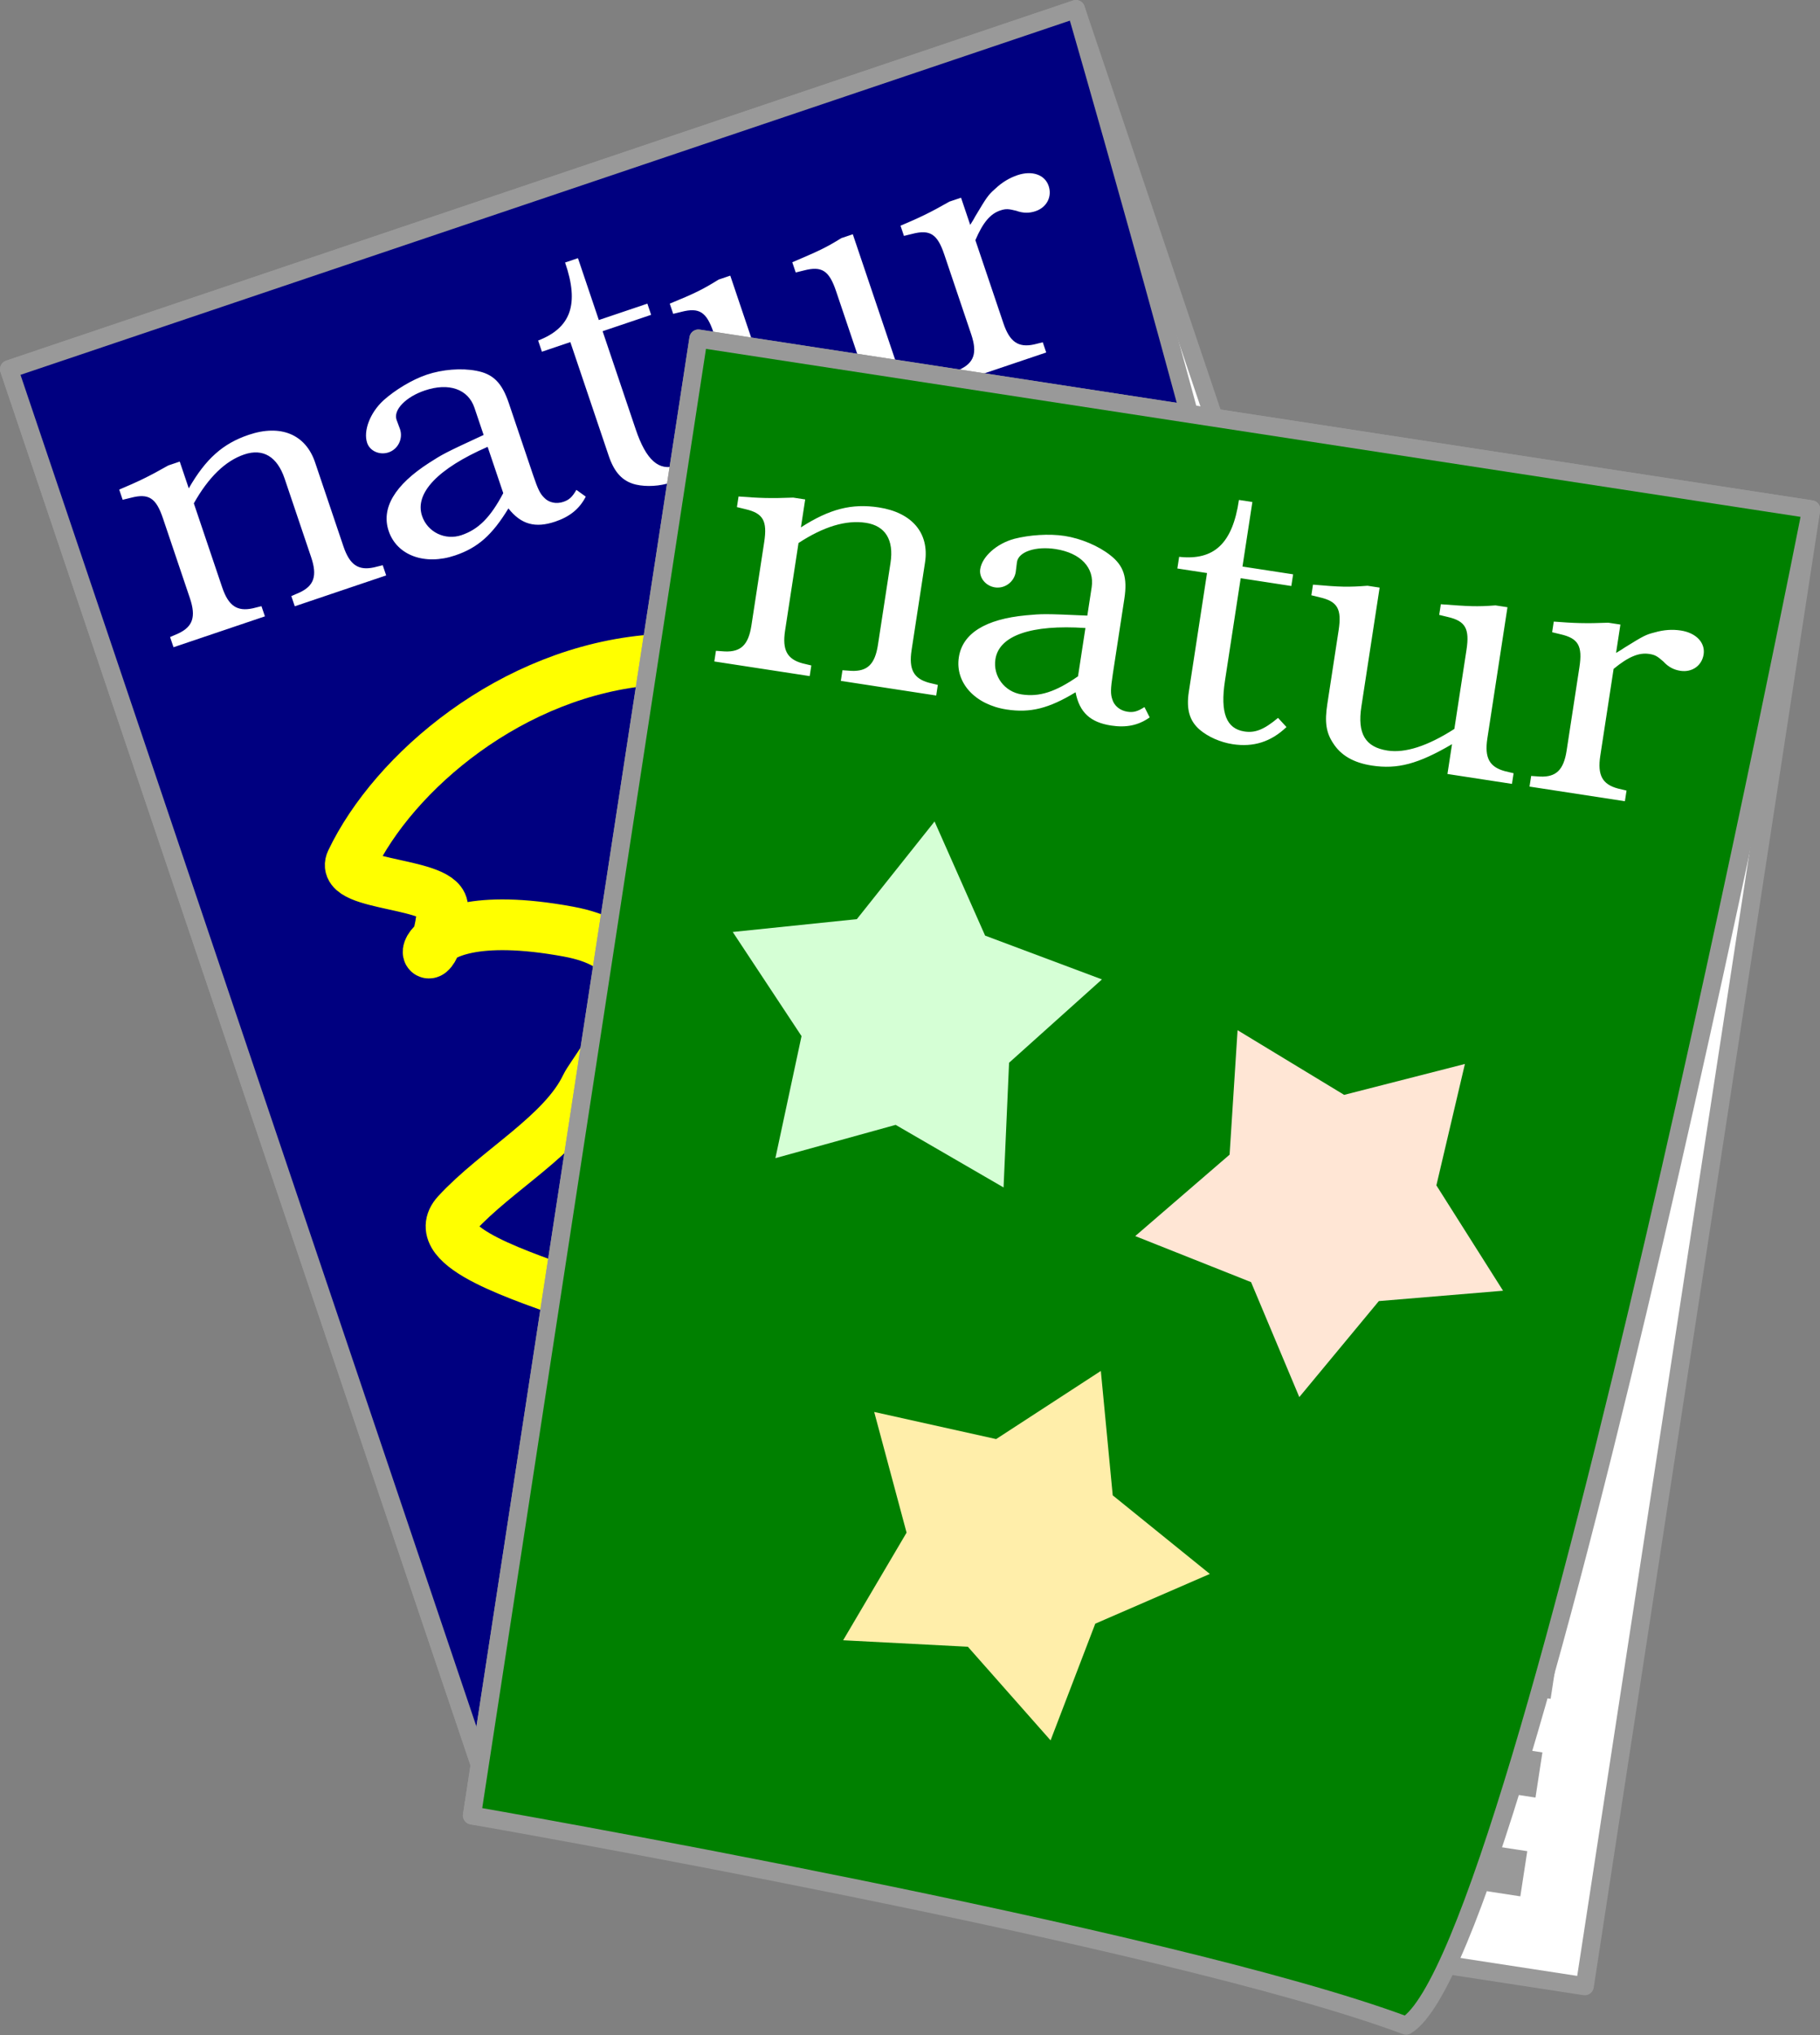
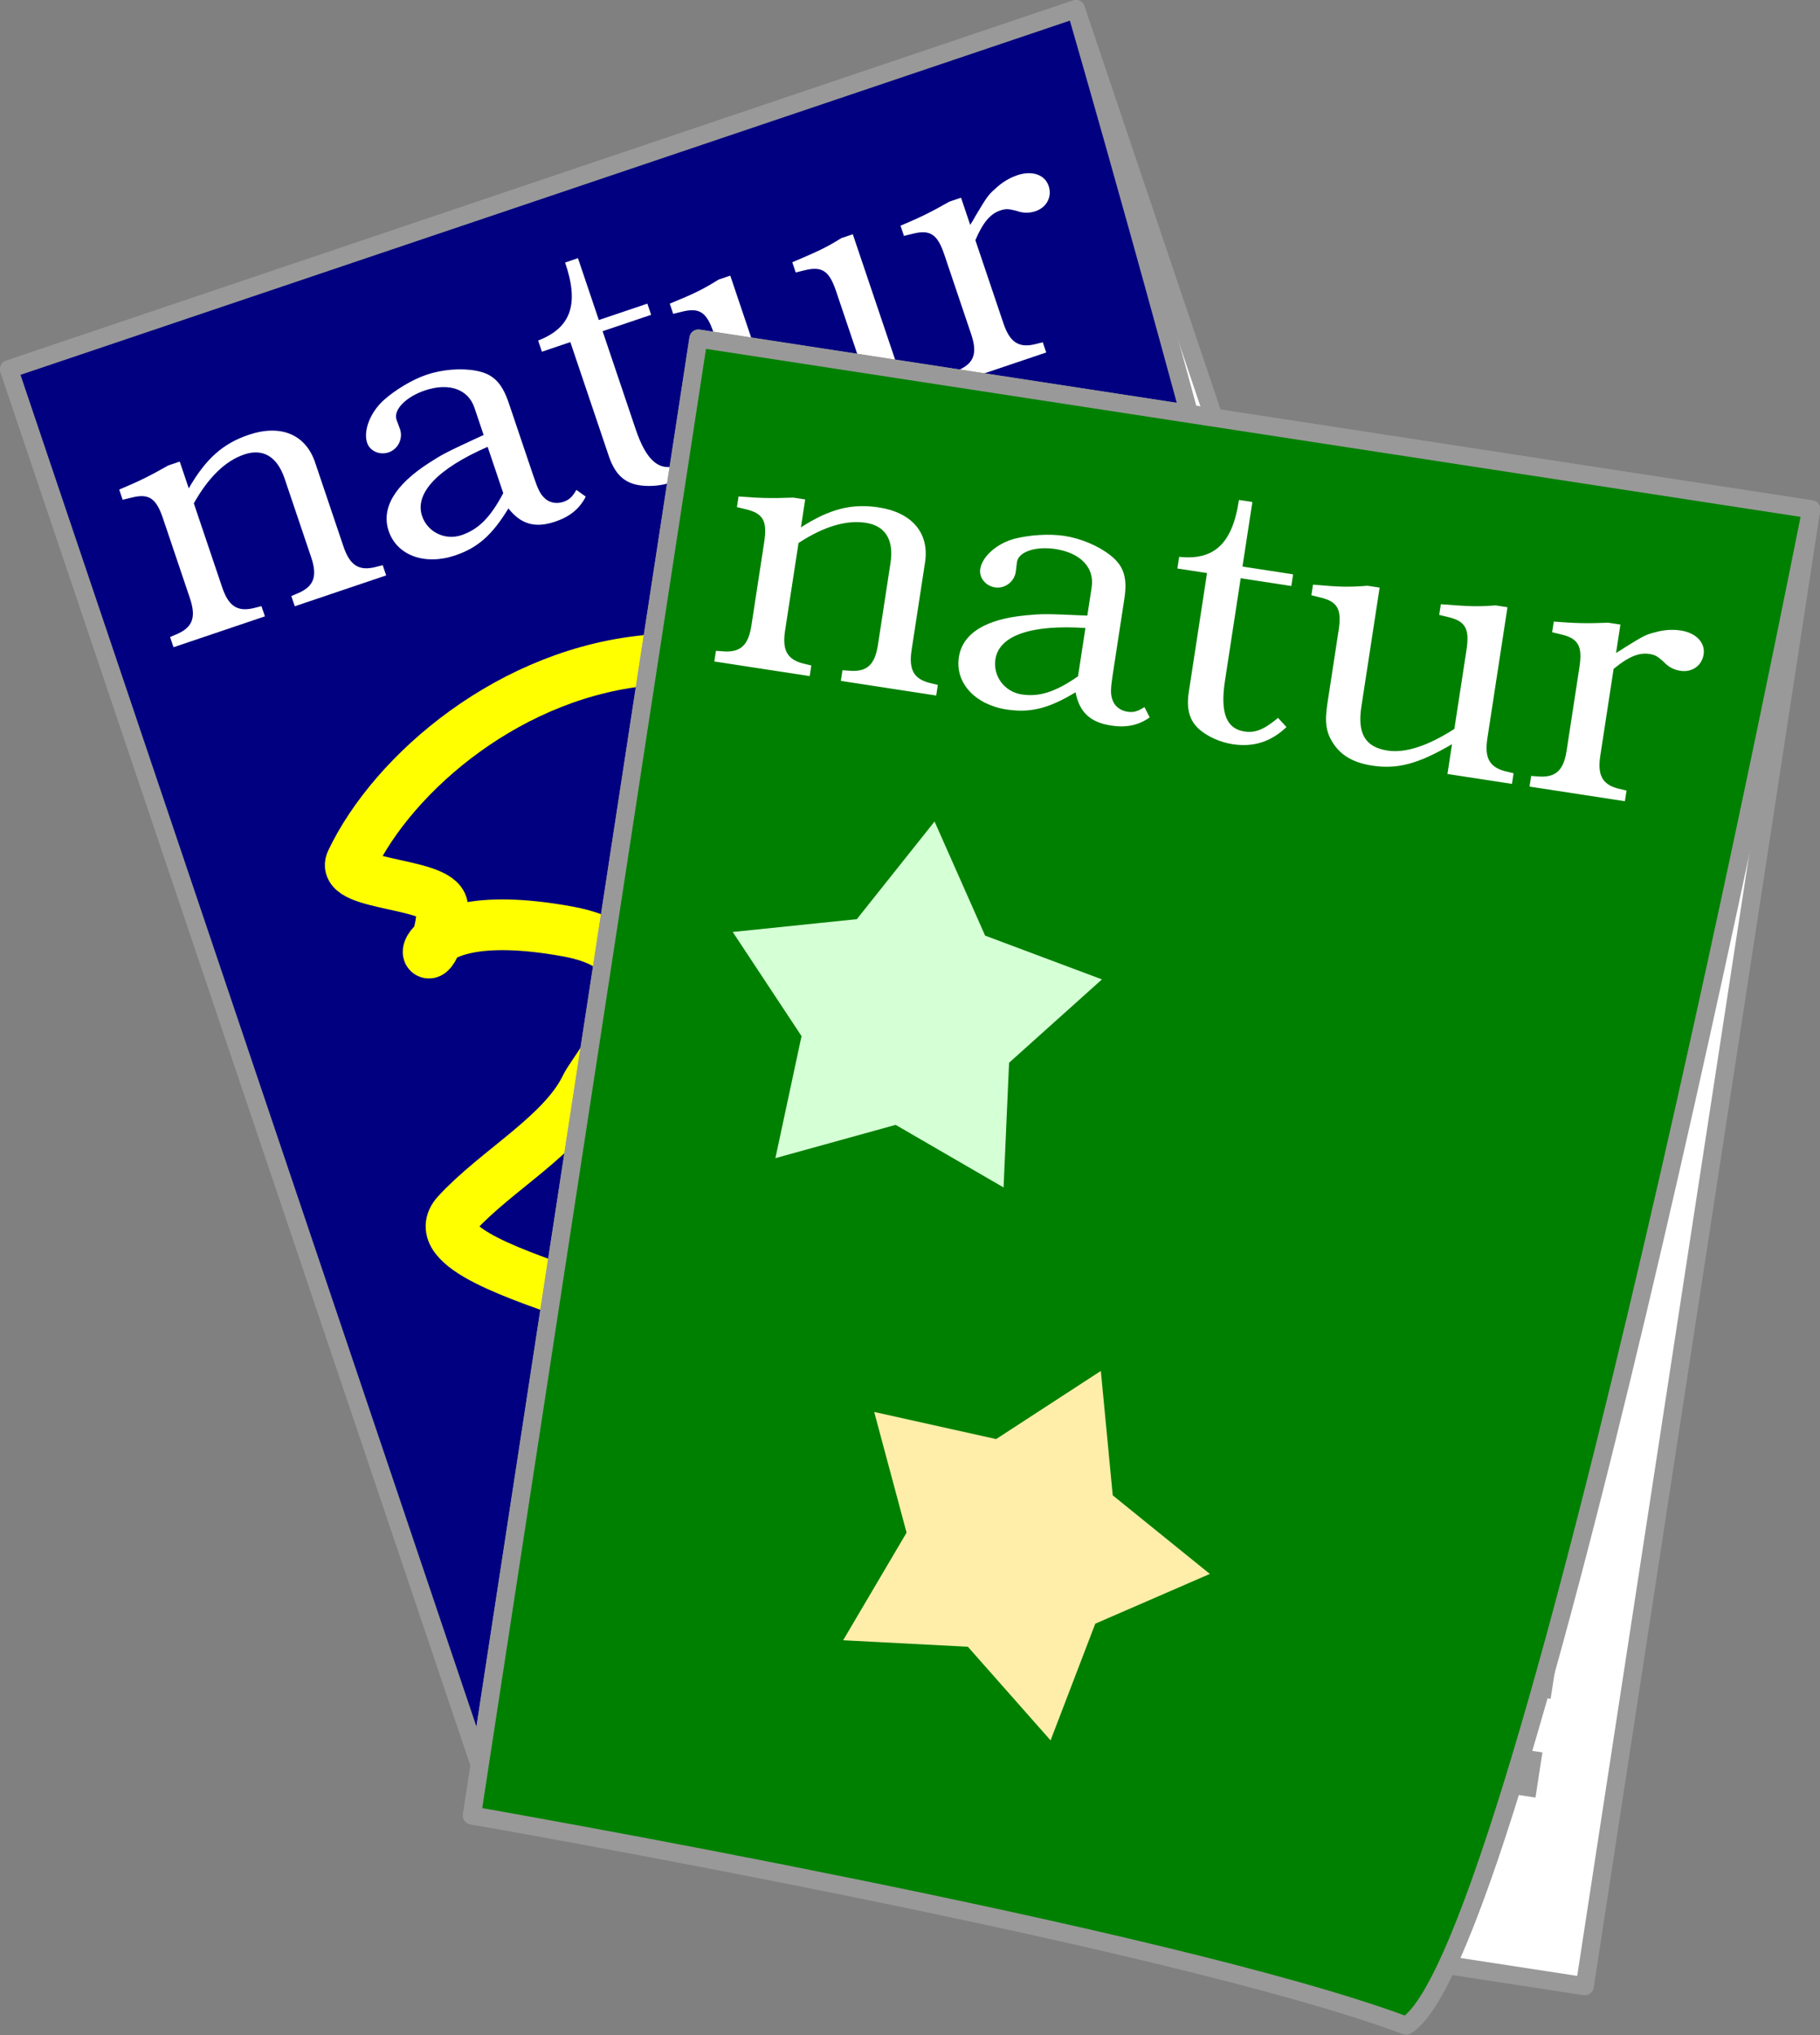
<svg xmlns="http://www.w3.org/2000/svg" version="1.0" viewBox="0 0 100.59 112.42">
  <rect x="0" y="0" width="100.59" height="112.42" fill="#808080" stroke="none" />
  <g transform="translate(-4.49 -92.687)">
    <g transform="translate(6.713 3.241)">
      <rect transform="rotate(-18.648)" x="-36.755" y="103.53" width="62.232" height="82.553" fill="#fff" fill-rule="evenodd" stroke="#999" stroke-linecap="square" stroke-linejoin="round" />
      <g transform="matrix(.337 -.114 .114 .337 -132.88 13.269)" fill="none" stroke="#999" stroke-width="7.087">
        <path transform="translate(20.14 36.389)" d="m297.04 492.24h107.77" />
        <path d="m317.18 544.13h107.77" />
        <path d="m317.18 559.63h107.77" />
        <path d="m317.18 575.13h107.77" />
        <path d="m317.18 590.63h107.77" />
      </g>
      <g transform="matrix(.337 -.114 .114 .337 -141.78 -13.109)" fill="none" stroke="#999" stroke-width="7.087">
        <path transform="translate(20.14 36.389)" d="m297.04 492.24h107.77" />
        <path d="m317.18 544.13h107.77" />
        <path d="m317.18 559.63h107.77" />
        <path d="m317.18 575.13h107.77" />
        <path d="m317.18 590.63h107.77" />
      </g>
      <path d="m-1.723 109.84 58.965-19.894s22.762 78.104 18.628 84.694c-13.993 1.69-51.197 13.42-51.197 13.42l-26.396-78.22z" fill="#000080" fill-rule="evenodd" stroke="#999" stroke-linecap="square" stroke-linejoin="round" />
      <path transform="matrix(.782 -.264 .264 .782 220.65 -249.17)" d="m-385.55 335.46h-0.81c-1.49 0.29-2.28 0.38-3.63 0.48v0.72l0.58 0.05c1.22 0.09 1.58 0.55 1.58 1.99v5.64c0 1.32-0.43 1.87-1.49 1.99l-0.6 0.05v0.72h6.46v-0.72l-0.6-0.05c-1.06-0.12-1.49-0.67-1.49-1.99v-5.93c1.49-1.34 2.91-2.02 4.25-2.02 1.32 0 2.04 0.84 2.04 2.4v5.55c0 1.32-0.43 1.87-1.49 1.99l-0.6 0.05v0.72h6.46v-0.72l-0.6-0.05c-1.06-0.12-1.49-0.67-1.49-1.99v-5.93c0-1.99-1.37-3.17-3.62-3.17-1.83 0-3.24 0.6-4.95 2.11v-1.89m19.85 4.82c-2.88 0.31-3 0.34-4.05 0.6-2.67 0.67-4.03 1.85-4.03 3.46 0 1.73 1.56 2.97 3.69 2.97 1.61 0 2.79-0.5 4.39-1.84 0.46 1.29 1.28 1.84 2.69 1.84 1.01 0 1.8-0.28 2.47-0.93l-0.45-0.63c-0.41 0.36-0.67 0.48-1.08 0.48-0.51 0-0.94-0.26-1.13-0.67-0.17-0.33-0.22-0.65-0.22-1.68v-5.09c0-1.44-0.38-2.18-1.36-2.73-0.89-0.51-2.14-0.82-3.24-0.82-1.04 0-2.33 0.29-3.29 0.7-1.13 0.5-1.95 1.51-1.95 2.35 0 0.58 0.53 1.06 1.16 1.06 0.67 0 1.22-0.56 1.22-1.23l-0.02-0.67c0-0.7 1.08-1.25 2.42-1.25 1.7 0 2.78 0.84 2.78 2.16v1.92m0 4.11c-1.34 1.27-2.35 1.77-3.55 1.77-1.15 0-2.09-0.91-2.09-2.06 0-1.61 2.02-2.67 5.64-2.98v3.27m13.2-8.93h-3.43v-4.37h-0.91c0.02 2.95-1.03 4.27-3.38 4.37v0.79h2.01v8.04c0 1.18 0.34 1.92 1.11 2.4 0.62 0.38 1.48 0.62 2.32 0.62 1.42 0 2.52-0.55 3.39-1.68l-0.65-0.52c-0.82 0.93-1.37 1.24-2.09 1.24-1.22 0-1.8-0.98-1.8-3.16v-6.94h3.43v-0.79m12.24 11.64h4.37v-0.72l-0.6-0.05c-1.06-0.12-1.49-0.67-1.49-1.99v-8.88h-0.81c-1.25 0.29-1.73 0.33-3.63 0.48v0.72l0.58 0.05c1.22 0.09 1.58 0.55 1.58 1.99v5.35c-1.61 1.42-3.02 2.11-4.2 2.11-1.51 0-2.18-0.81-2.18-2.64v-8.06h-0.82c-1.25 0.29-1.77 0.36-3.62 0.48v0.72l0.57 0.05c1.23 0.09 1.59 0.55 1.59 1.99v5.01c0 1.2 0.21 1.88 0.77 2.5 0.64 0.74 1.56 1.1 2.8 1.1 1.73 0 3.05-0.57 5.09-2.23v2.02m9.93-11.64h-0.82c-1.48 0.29-2.28 0.38-3.62 0.48v0.72l0.58 0.05c1.22 0.09 1.58 0.55 1.58 1.99v5.64c0 1.32-0.43 1.87-1.49 1.99l-0.6 0.05v0.72h6.46v-0.72l-0.6-0.05c-1.06-0.12-1.49-0.67-1.49-1.99v-5.88c0.86-0.96 1.51-1.35 2.21-1.35 0.41 0 0.57 0.08 1.01 0.36 0.4 0.32 0.79 0.44 1.22 0.44 0.79 0 1.37-0.56 1.37-1.32 0-0.8-0.72-1.35-1.75-1.35-0.56 0-1.13 0.12-1.71 0.39-0.57 0.24-0.69 0.33-1.85 1.32-0.07 0.07-0.26 0.24-0.5 0.43v-1.92" fill="#fff" />
      <path d="m33.83 125.9c-7.759 0.6-14.298 6.2-16.646 11.13-0.657 1.37 5.191 1.17 5.058 2.6-0.539 5.77-3.529-0.65 6.947 1.28 6.927 1.28 1.486 7.46 0.97 8.54-1.274 2.67-4.921 4.62-7.135 7.03-1.709 1.87 3.861 3.52 6.641 4.57" fill="none" stroke="#ff0" stroke-linecap="round" stroke-width="2.803" />
    </g>
    <g transform="matrix(.352 .054 -.054 .352 200.72 20.587)">
      <rect x="-398.85" y="319.15" width="174.73" height="231.78" fill="#fff" fill-rule="evenodd" stroke="#999" stroke-linecap="square" stroke-linejoin="round" stroke-width="2.808" />
      <g transform="translate(-661.07 -55.509)" fill="none" stroke="#999" stroke-width="7.087">
        <path transform="translate(20.14 36.389)" d="m297.04 492.24h107.77" />
        <path d="m317.18 544.13h107.77" />
        <path d="m317.18 559.63h107.77" />
        <path d="m317.18 575.13h107.77" />
-         <path d="m317.18 590.63h107.77" />
      </g>
      <g transform="translate(-661.07 -133.67)" fill="none" stroke="#999" stroke-width="7.087">
-         <path transform="translate(20.14 36.389)" d="m297.04 492.24h107.77" />
        <path d="m317.18 544.13h107.77" />
        <path d="m317.18 559.63h107.77" />
        <path d="m317.18 575.13h107.77" />
-         <path d="m317.18 590.63h107.77" />
      </g>
      <path d="m-398.85 319.15h174.73s-9.57 228.22-26.48 242.03c-38.74-8.07-148.25-10.24-148.25-10.24v-231.79z" fill="#008000" fill-rule="evenodd" stroke="#999" stroke-linecap="square" stroke-linejoin="round" stroke-width="2.808" />
      <g transform="translate(-12.815 -44.23)" fill-rule="evenodd">
        <path transform="matrix(.398 0 0 .398 -198.62 287.25)" d="m-303.1 500.28-45.3-17.73-44.38 19.93 2.86-48.56-32.67-36.05 47.08-12.28 24.18-42.22 26.23 40.98 47.62 9.96-30.87 37.6 5.25 48.37z" fill="#d5ffd5" />
        <path transform="matrix(.378 .126 -.126 .378 -121.43 419.12)" d="m-303.1 500.28-45.3-17.73-44.38 19.93 2.86-48.56-32.67-36.05 47.08-12.28 24.18-42.22 26.23 40.98 47.62 9.96-30.87 37.6 5.25 48.37z" fill="#fea" />
-         <path transform="matrix(.317 .24 -.24 .317 -52.807 425.7)" d="m-303.1 500.28-45.3-17.73-44.38 19.93 2.86-48.56-32.67-36.05 47.08-12.28 24.18-42.22 26.23 40.98 47.62 9.96-30.87 37.6 5.25 48.37z" fill="#ffe6d5" />
      </g>
      <path transform="matrix(2.318 0 0 2.318 515.02 -436.29)" d="m-385.55 335.46h-0.81c-1.49 0.29-2.28 0.38-3.63 0.48v0.72l0.58 0.05c1.22 0.09 1.58 0.55 1.58 1.99v5.64c0 1.32-0.43 1.87-1.49 1.99l-0.6 0.05v0.72h6.46v-0.72l-0.6-0.05c-1.06-0.12-1.49-0.67-1.49-1.99v-5.93c1.49-1.34 2.91-2.02 4.25-2.02 1.32 0 2.04 0.84 2.04 2.4v5.55c0 1.32-0.43 1.87-1.49 1.99l-0.6 0.05v0.72h6.46v-0.72l-0.6-0.05c-1.06-0.12-1.49-0.67-1.49-1.99v-5.93c0-1.99-1.37-3.17-3.62-3.17-1.83 0-3.24 0.6-4.95 2.11v-1.89m19.85 4.82c-2.88 0.31-3 0.34-4.05 0.6-2.67 0.67-4.03 1.85-4.03 3.46 0 1.73 1.56 2.97 3.69 2.97 1.61 0 2.79-0.5 4.39-1.84 0.46 1.29 1.28 1.84 2.69 1.84 1.01 0 1.8-0.28 2.47-0.93l-0.45-0.63c-0.41 0.36-0.67 0.48-1.08 0.48-0.51 0-0.94-0.26-1.13-0.67-0.17-0.33-0.22-0.65-0.22-1.68v-5.09c0-1.44-0.38-2.18-1.36-2.73-0.89-0.51-2.14-0.82-3.24-0.82-1.04 0-2.33 0.29-3.29 0.7-1.13 0.5-1.95 1.51-1.95 2.35 0 0.58 0.53 1.06 1.16 1.06 0.67 0 1.22-0.56 1.22-1.23l-0.02-0.67c0-0.7 1.08-1.25 2.42-1.25 1.7 0 2.78 0.84 2.78 2.16v1.92m0 4.11c-1.34 1.27-2.35 1.77-3.55 1.77-1.15 0-2.09-0.91-2.09-2.06 0-1.61 2.02-2.67 5.64-2.98v3.27m13.2-8.93h-3.43v-4.37h-0.91c0.02 2.95-1.03 4.27-3.38 4.37v0.79h2.01v8.04c0 1.18 0.34 1.92 1.11 2.4 0.62 0.38 1.48 0.62 2.32 0.62 1.42 0 2.52-0.55 3.39-1.68l-0.65-0.52c-0.82 0.93-1.37 1.24-2.09 1.24-1.22 0-1.8-0.98-1.8-3.16v-6.94h3.43v-0.79m12.24 11.64h4.37v-0.72l-0.6-0.05c-1.06-0.12-1.49-0.67-1.49-1.99v-8.88h-0.81c-1.25 0.29-1.73 0.33-3.63 0.48v0.72l0.58 0.05c1.22 0.09 1.58 0.55 1.58 1.99v5.35c-1.61 1.42-3.02 2.11-4.2 2.11-1.51 0-2.18-0.81-2.18-2.64v-8.06h-0.82c-1.25 0.29-1.77 0.36-3.62 0.48v0.72l0.57 0.05c1.23 0.09 1.59 0.55 1.59 1.99v5.01c0 1.2 0.21 1.88 0.77 2.5 0.64 0.74 1.56 1.1 2.8 1.1 1.73 0 3.05-0.57 5.09-2.23v2.02m9.93-11.64h-0.82c-1.48 0.29-2.28 0.38-3.62 0.48v0.72l0.58 0.05c1.22 0.09 1.58 0.55 1.58 1.99v5.64c0 1.32-0.43 1.87-1.49 1.99l-0.6 0.05v0.72h6.46v-0.72l-0.6-0.05c-1.06-0.12-1.49-0.67-1.49-1.99v-5.88c0.86-0.96 1.51-1.35 2.21-1.35 0.41 0 0.57 0.08 1.01 0.36 0.4 0.32 0.79 0.44 1.22 0.44 0.79 0 1.37-0.56 1.37-1.32 0-0.8-0.72-1.35-1.75-1.35-0.56 0-1.13 0.12-1.71 0.39-0.57 0.24-0.69 0.33-1.85 1.32-0.07 0.07-0.26 0.24-0.5 0.43v-1.92" fill="#fff" />
    </g>
  </g>
</svg>